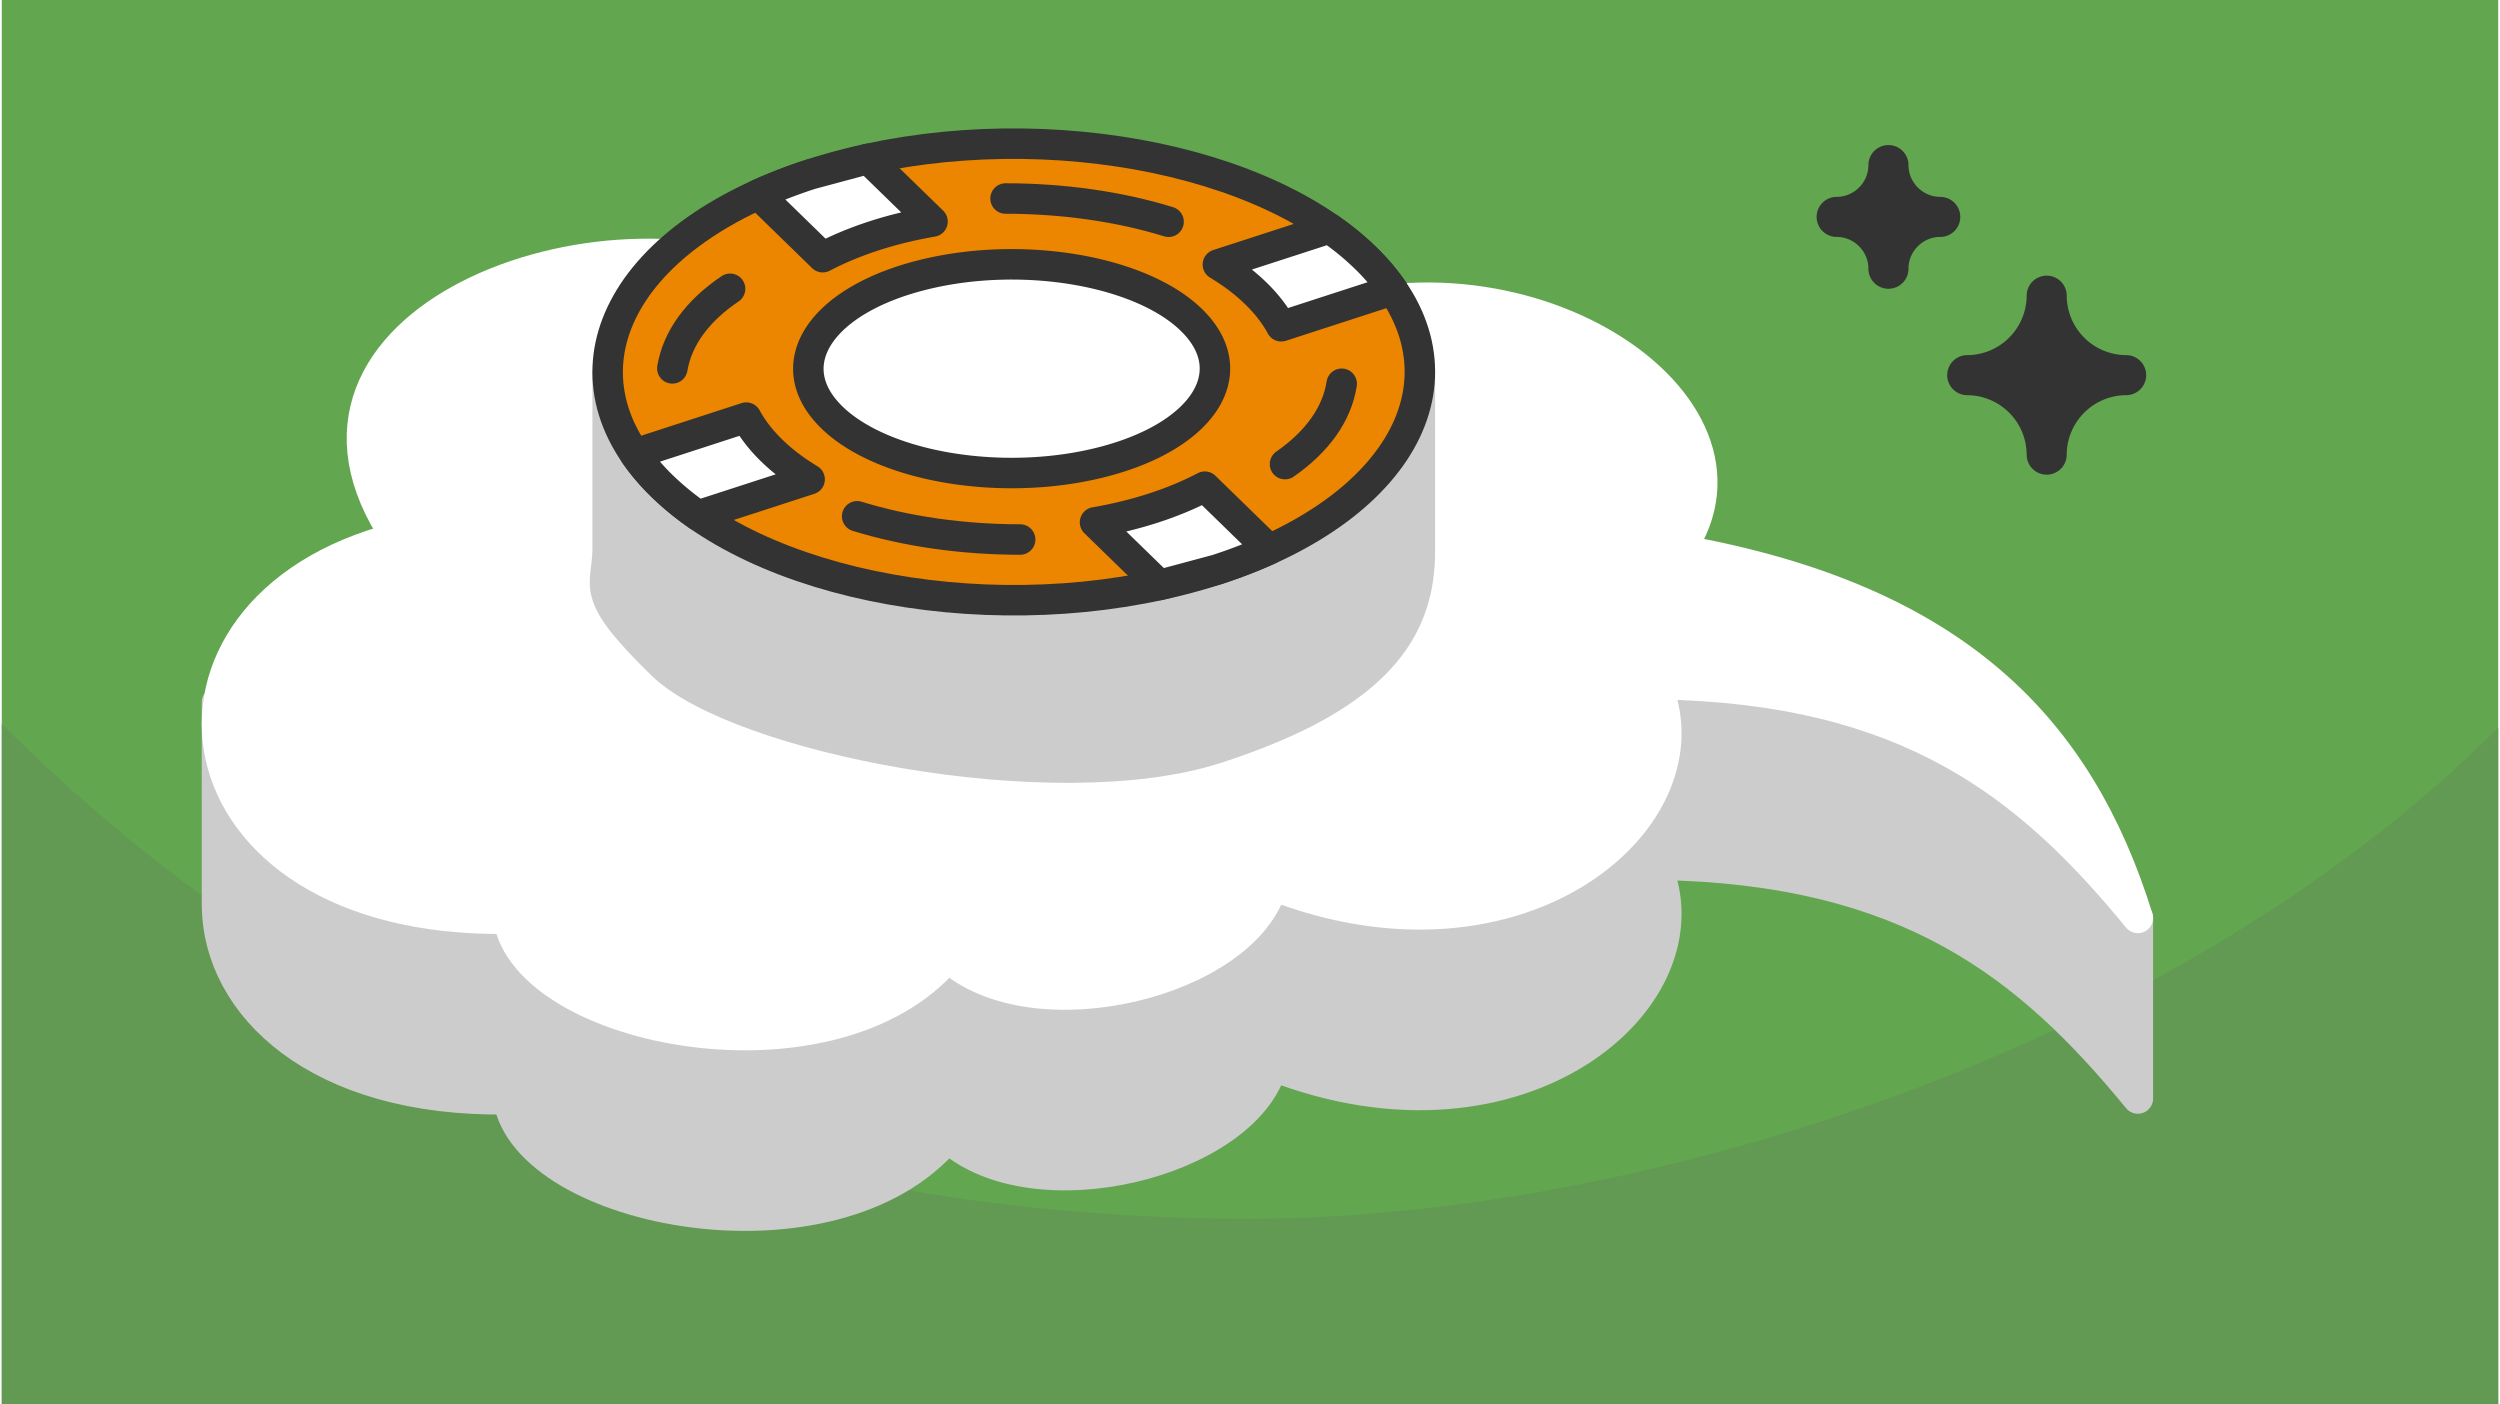
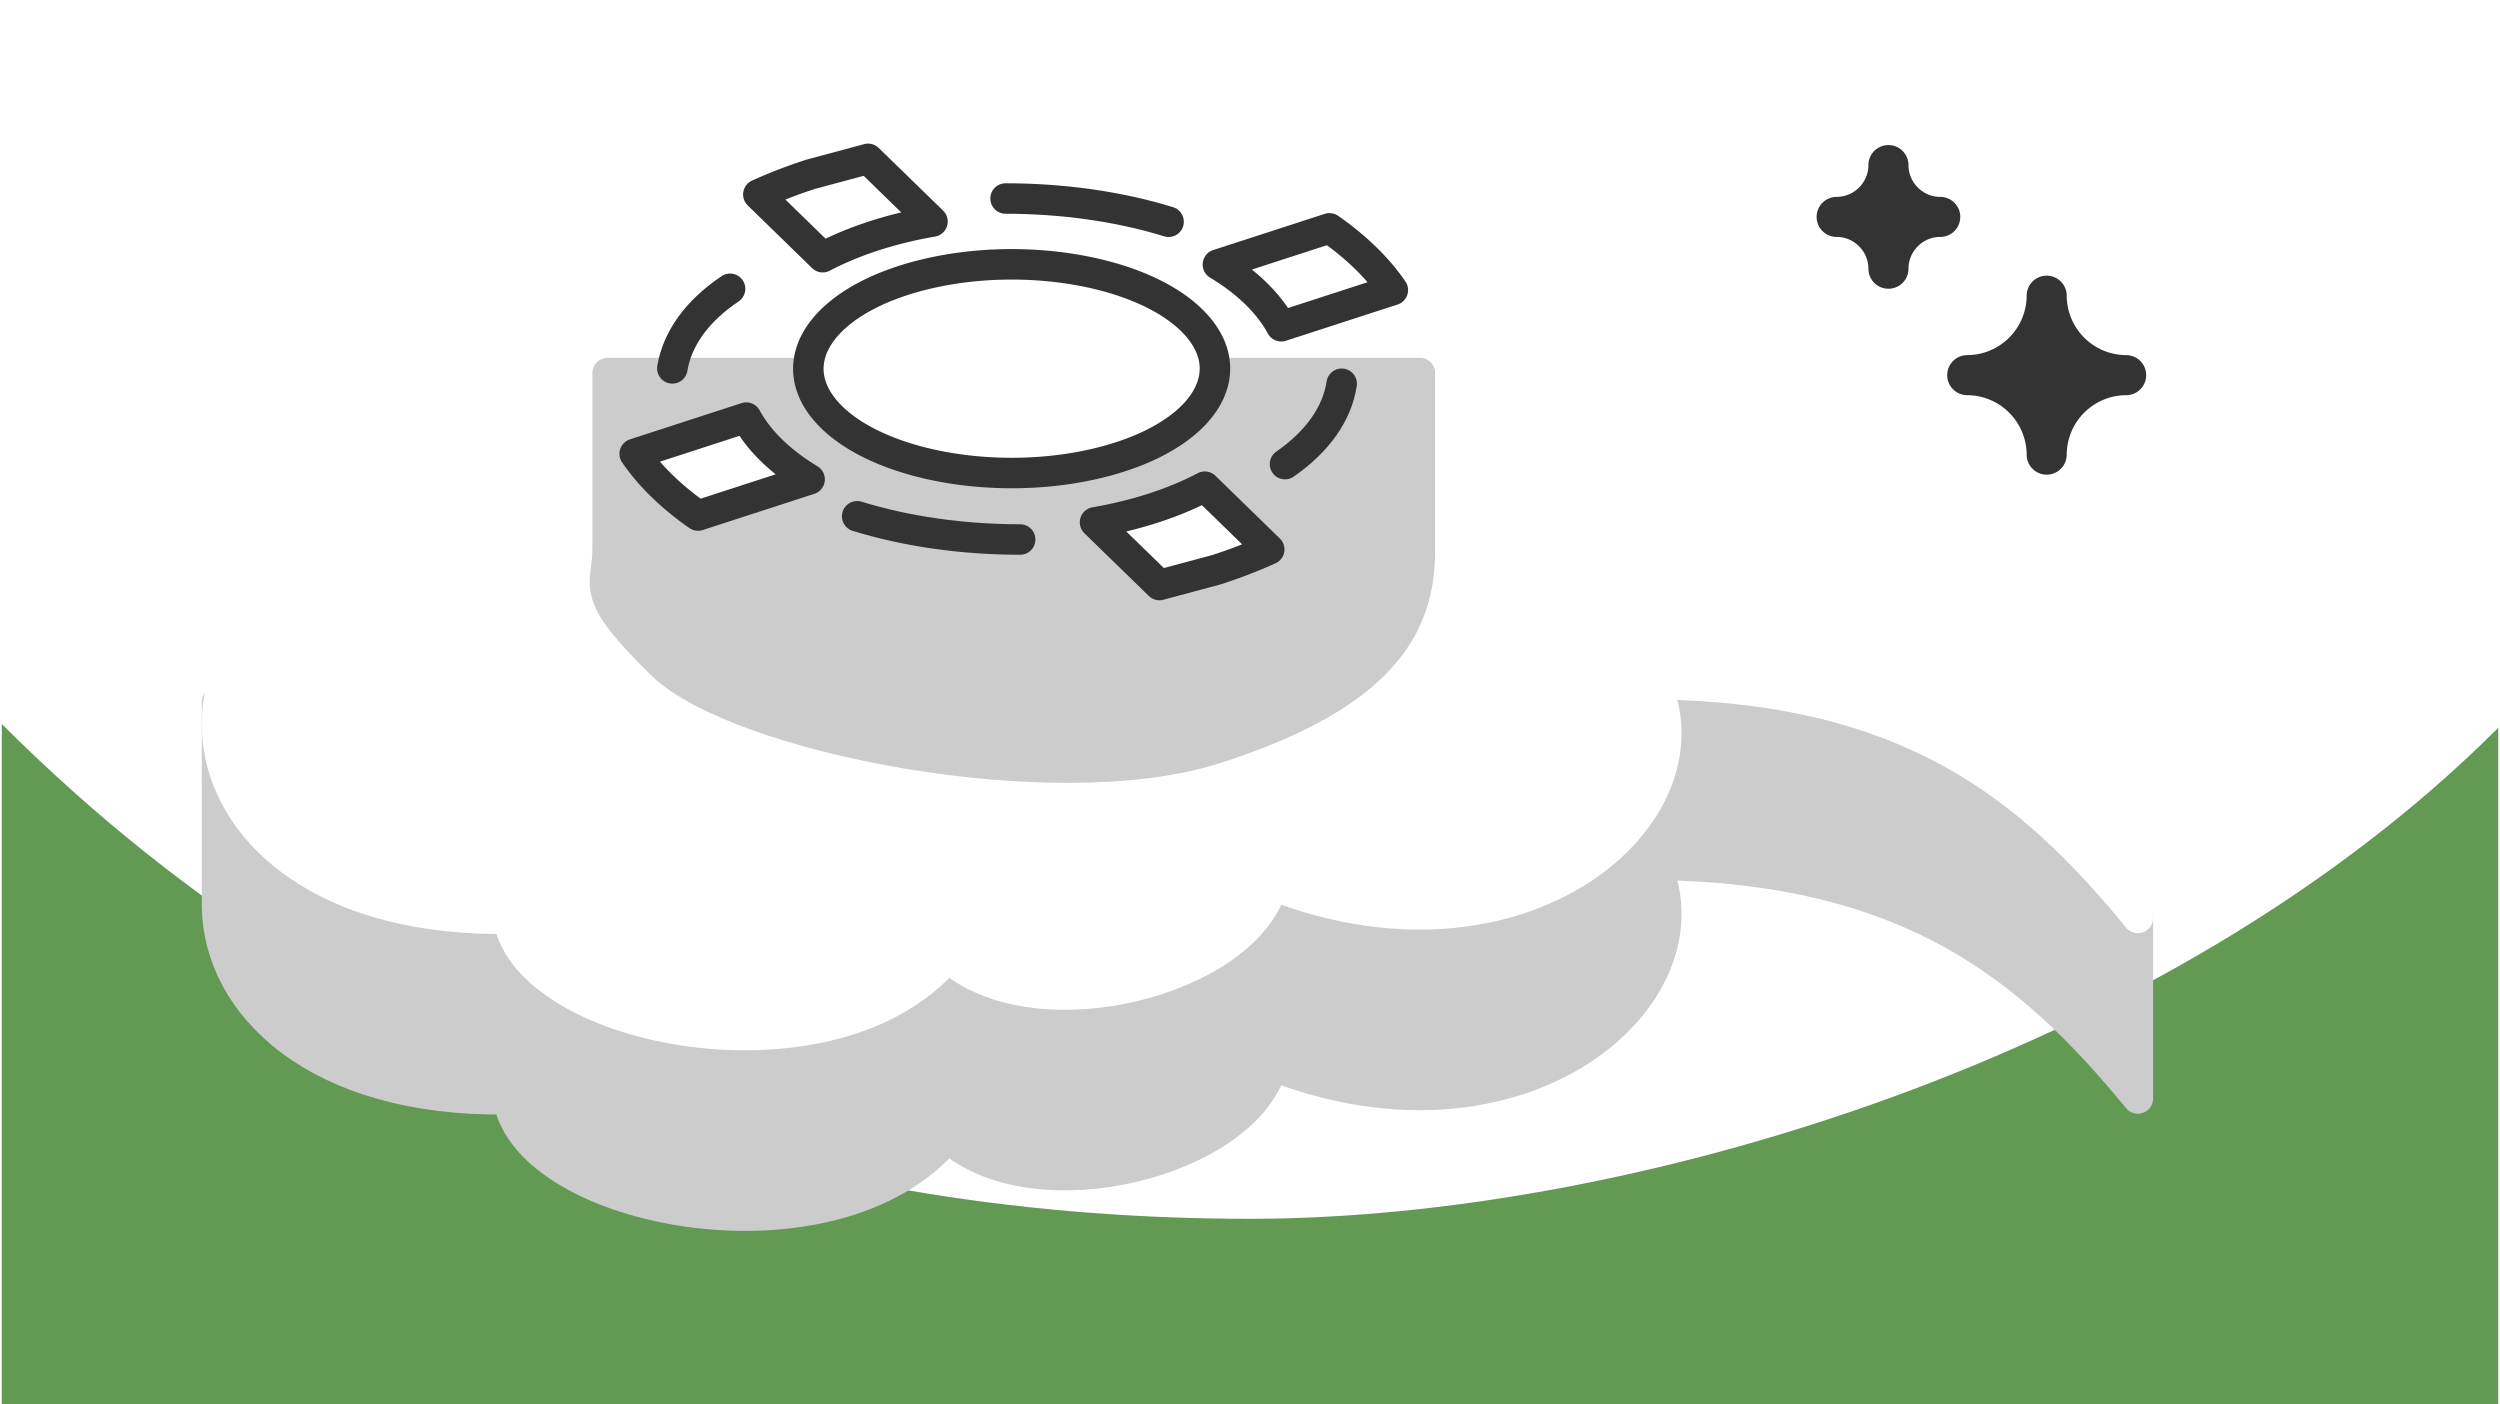
<svg xmlns="http://www.w3.org/2000/svg" width="470" height="264" viewBox="0 0 127.1 71.494" shape-rendering="geometricPrecision" image-rendering="optimizeQuality" fill-rule="evenodd">
  <style>.L{stroke-linejoin:round}.M{stroke-miterlimit:2.613}.N{stroke-width:1.552}</style>
-   <path d="M127.1 0H0v71.494h127.1z" fill="#62a64f" />
  <path d="M127.1 37.055c-16.829 16.829-44.318 24.997-63.55 24.997-21.521 0-44.601-6.244-63.55-25.193v34.635h127.1V37.055z" fill="#629953" />
  <g class="L M N">
    <path d="M65.717 25.714c9.142-3.826 19.61 1.017 20.754 6.973l15.972 4.53 6.31 9.516v9.194c-5.53-6.736-11.677-11.722-24.536-11.9l-.003-.001c2.958 6.69-6.815 15.203-19.53 10.232-1.35 4.923-12.13 7.635-16.522 3.659-5.813 6.906-21.437 3.875-22.373-1.951-9.782.156-14.766-4.792-14.83-9.817l-.002-10.402h8.639C13.529 25.212 30.931 19.099 40.073 23.64c4.251-7.786 21.442-9.183 25.644 2.074z" stroke="#ccc" fill="#ccc" />
    <path d="M65.717 16.52c11.402-4.773 24.869 3.941 19.735 11.479h.001c14.131 2.52 20.325 9.174 23.3 18.734-5.53-6.736-11.677-11.722-24.536-11.9l-.003-.001c2.958 6.69-6.815 15.203-19.53 10.231-1.35 4.924-12.13 7.635-16.522 3.66-5.813 6.906-21.437 3.875-22.373-1.952-17.519.28-19.657-15.812-5.68-19.395-7.488-11.036 10.586-17.589 19.964-12.93 4.251-7.786 21.442-9.184 25.644 2.074z" stroke="#fff" fill="#fff" />
  </g>
  <path d="M104.111 15.054h0a4.06 4.06 0 0 1-4.045 4.046h0a4.06 4.06 0 0 1 4.045 4.046h0a4.06 4.06 0 0 1 4.046-4.046h0a4.06 4.06 0 0 1-4.046-4.046zm-8.056-6.649h-.001c0 1.451-1.187 2.638-2.637 2.638h0c1.45 0 2.637 1.187 2.637 2.638h.001c0-1.451 1.187-2.638 2.637-2.638h0c-1.45 0-2.637-1.187-2.637-2.638z" stroke="#333" stroke-width="2.039" fill="#333" class="L M" />
  <g class="N L M">
    <path d="M30.848 27.97c-.021 1.994-1.033 2.163 2.772 5.868s19.967 6.938 28.24 4.254 10.368-6.089 10.339-10.122h0v-8.978H30.847v8.978h.001z" stroke="#ccc" fill="#ccc" />
    <g stroke="#333">
-       <path d="M41.186 8.872c-9.888 3.209-13.275 10.317-7.567 15.875s18.352 7.463 28.24 4.254 13.276-10.317 7.567-15.875-18.352-7.463-28.24-4.254z" fill="#ec8500" />
      <path d="M46.95 13.98c-5.155 1.267-7.336 4.439-4.87 7.084s8.645 3.764 13.8 2.497 7.336-4.439 4.87-7.085-8.644-3.763-13.8-2.496zm-8.432-4.079l3.279 3.193c.777-.409 1.649-.774 2.61-1.086s1.96-.553 2.978-.728l-3.279-3.192-2.92.784a25.62 25.62 0 0 0-2.668 1.029zm17.143 16.692l3.279 3.192 2.919-.784c.951-.309 1.841-.654 2.669-1.029l-3.279-3.193c-.778.408-1.65.774-2.611 1.086a21.38 21.38 0 0 1-2.977.728z" fill="#fff" />
      <path d="M37.08 14.703c-1.671 1.125-2.685 2.523-2.94 4.052m9.409 7.53c2.511.775 5.373 1.183 8.299 1.183m13.484-3.839c1.655-1.148 2.651-2.559 2.886-4.091m-8.813-8.248c-2.511-.775-5.374-1.183-8.3-1.183" stroke-linecap="round" fill="none" />
      <path d="M35.45 26.247l5.679-1.843c-.726-.437-1.376-.927-1.931-1.468s-.985-1.101-1.295-1.674l-5.679 1.844c.383.558.847 1.107 1.395 1.641a14.61 14.61 0 0 0 1.831 1.5zm29.692-9.637l5.68-1.843c-.383-.558-.847-1.107-1.396-1.641s-1.162-1.035-1.83-1.5l-5.68 1.843c.726.437 1.377.927 1.931 1.467s.985 1.102 1.295 1.674z" fill="#fff" />
    </g>
  </g>
</svg>